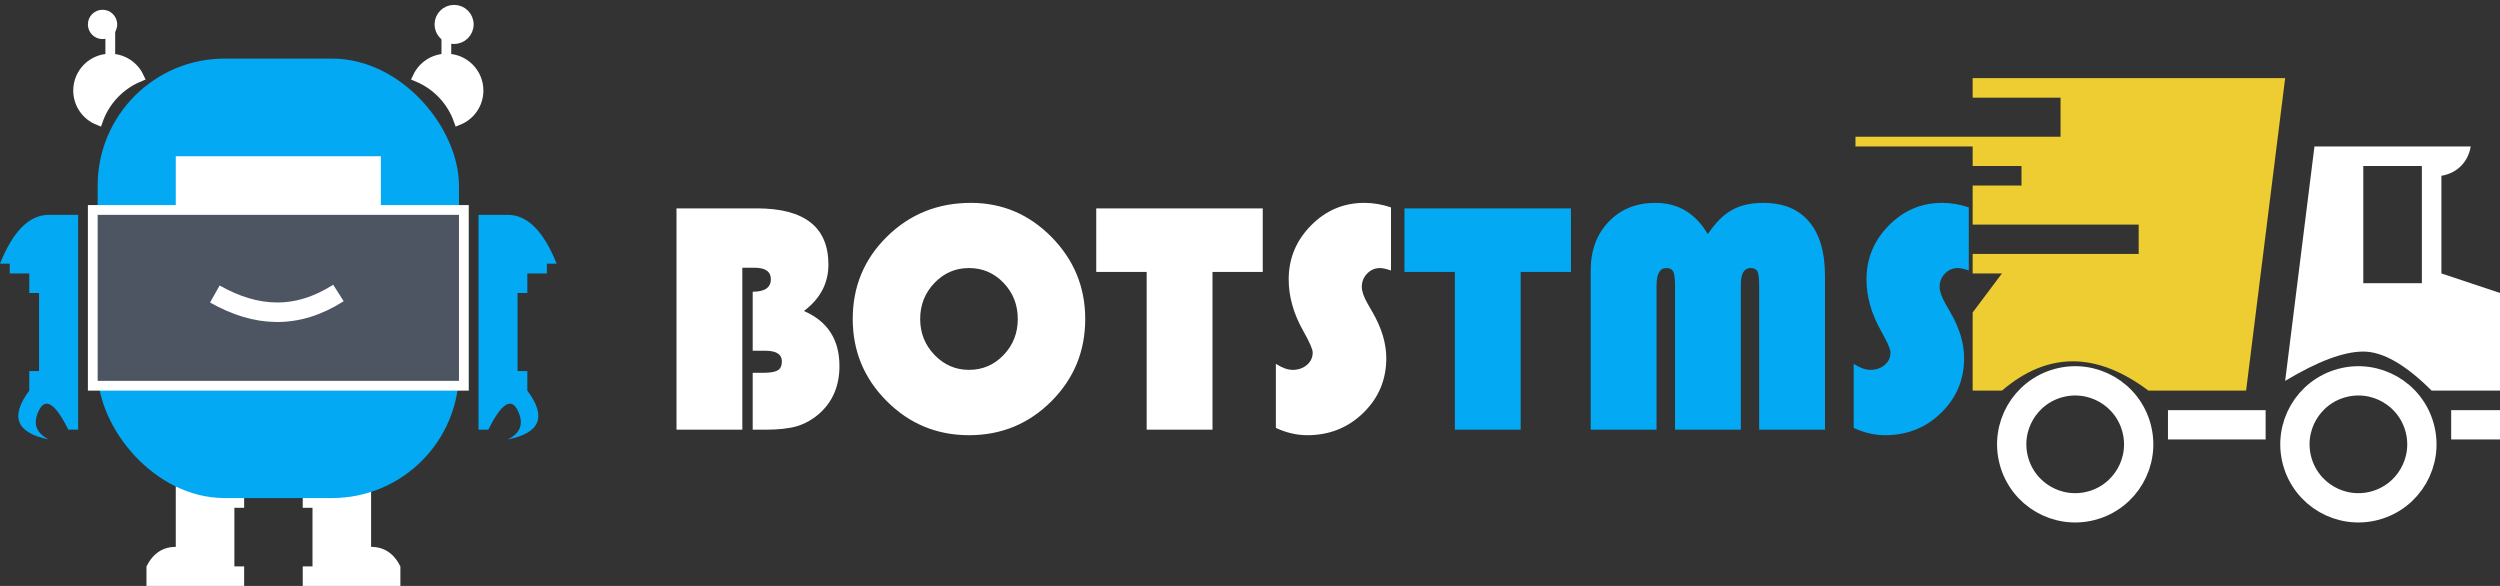
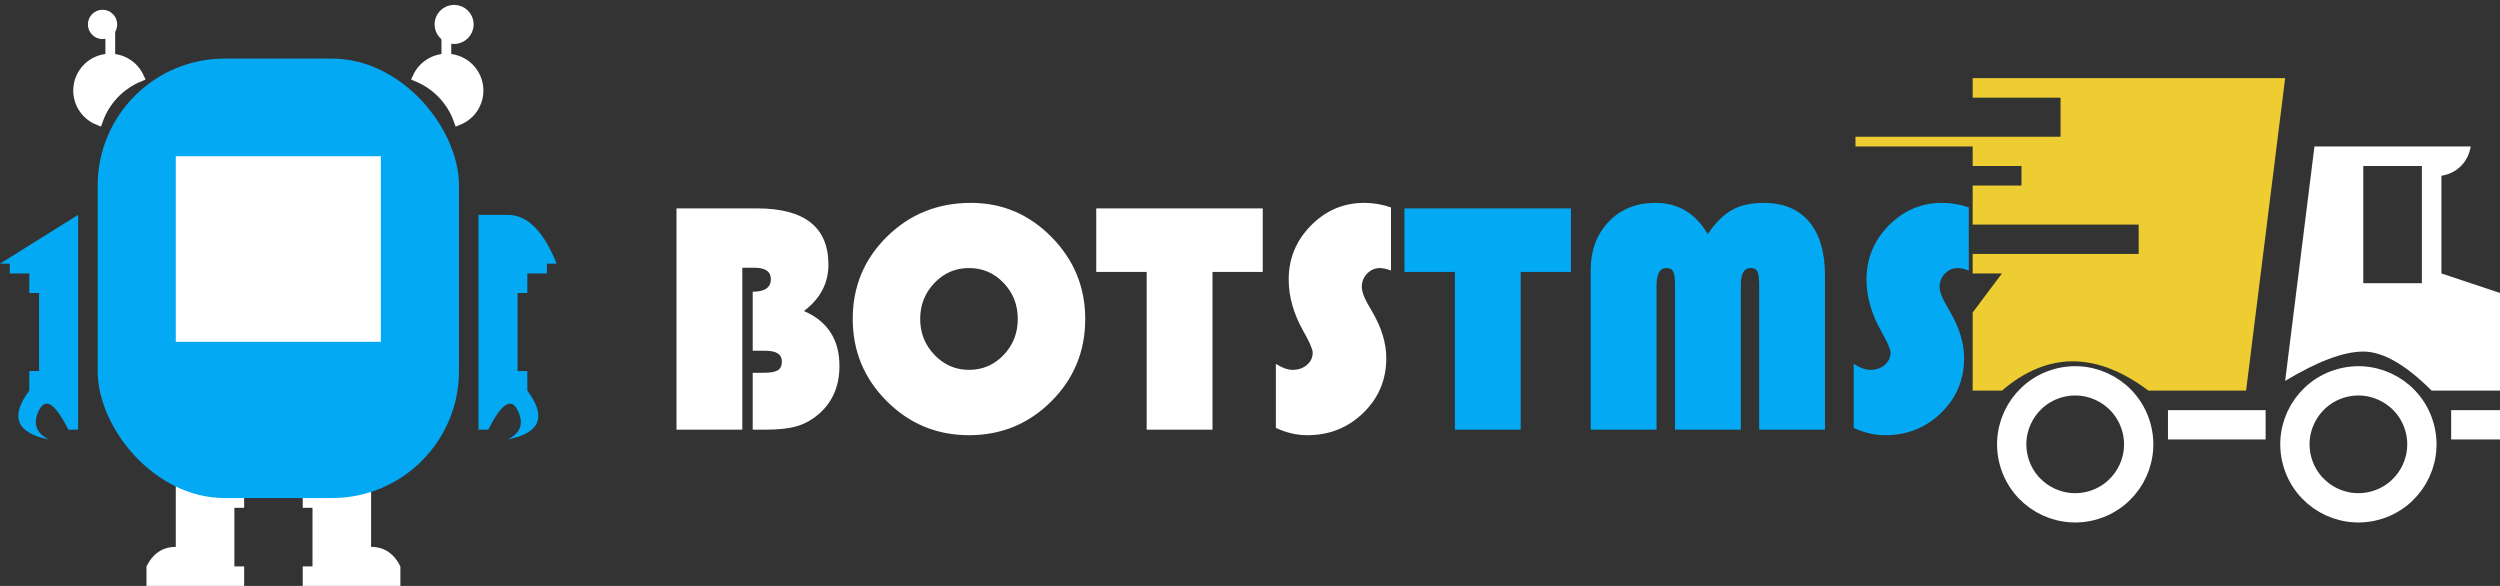
<svg xmlns="http://www.w3.org/2000/svg" width="256px" height="60px" viewBox="0 0 256 60" version="1.1">
  <rect x="0" y="0" width="256" height="60" fill="#333333" stroke="none" />
  <title>logo</title>
  <desc>Created with Sketch.</desc>
  <g id="static" stroke="none" stroke-width="1" fill="none" fill-rule="evenodd">
    <g id="onpage-home" transform="translate(-382, -60)">
      <g id="section">
        <g id="logo" transform="translate(382, 61)">
          <g id="bot">
            <g id="ear" transform="translate(8, 0)" fill="#FFFFFF">
              <circle id="Oval" cx="2.5" cy="1.5" r="1.5" />
              <path d="M3.293,1.871 L3.293,4.612" id="Line-2" stroke="#FFFFFF" stroke-linecap="square" />
              <path d="M2.045,11.305 C0.846,10.82 0,9.644 0,8.271 C0,6.465 1.465,5 3.271,5 C4.581,5 5.712,5.77 6.234,6.883 C4.286,7.695 2.753,9.305 2.045,11.305 Z" id="Combined-Shape" stroke="#FFFFFF" />
            </g>
            <g id="ear" transform="translate(45.5, 6) scale(-1, 1) translate(-45.5, -6) translate(42, 0)" fill="#FFFFFF" stroke="#FFFFFF">
              <circle id="Oval" cx="2.5" cy="1.5" r="1.5" />
              <path d="M3.293,1.871 L3.293,4.612" id="Line-2" stroke-linecap="square" />
              <path d="M2.045,11.305 C0.846,10.82 0,9.644 0,8.271 C0,6.465 1.465,5 3.271,5 C4.581,5 5.712,5.77 6.234,6.883 C4.286,7.695 2.753,9.305 2.045,11.305 Z" id="Combined-Shape" />
            </g>
-             <path d="M8,21 L8,43 L7,43 C5.667,40.333 4.667,39.667 4,41 C3.333,42.333 3.667,43.333 5,44 C1.667,43.333 1,41.667 3,39 L3,37 L4,37 L4,29 L3,29 L3,27 L1,27 L1,26 L0,26 C1.333,22.667 3,21 5,21 L8,21 Z" id="Path-3" fill="#03A9F3" />
+             <path d="M8,21 L8,43 L7,43 C5.667,40.333 4.667,39.667 4,41 C3.333,42.333 3.667,43.333 5,44 C1.667,43.333 1,41.667 3,39 L3,37 L4,37 L4,29 L3,29 L3,27 L1,27 L1,26 L0,26 L8,21 Z" id="Path-3" fill="#03A9F3" />
            <path d="M57,21 L57,43 L56,43 C54.667,40.333 53.667,39.667 53,41 C52.333,42.333 52.667,43.333 54,44 C50.667,43.333 50,41.667 52,39 L52,37 L53,37 L53,29 L52,29 L52,27 L50,27 L50,26 L49,26 C50.333,22.667 52,21 54,21 L57,21 Z" id="Path-3" fill="#03A9F3" transform="translate(53, 32.5) scale(-1, 1) translate(-53, -32.5) " />
            <g id="legs" transform="translate(15, 48)" fill="#FFFFFF">
              <path d="M10,1 L10,3 L9,3 L9,9 L10,9 L10,11 L0,11 L0,9 C0.667,7.667 1.667,7 3,7 L3,0 L10,1 Z" id="Path-4" />
              <path d="M26,1 L26,3 L25,3 L25,9 L26,9 L26,11 L16,11 L16,9 C16.667,7.667 17.667,7 19,7 L19,0 L26,1 Z" id="Path-4" transform="translate(21, 5.5) scale(-1, 1) translate(-21, -5.5) " />
            </g>
            <rect id="Rectangle" fill="#03A9F3" x="10" y="5" width="37" height="45" rx="13" />
            <rect id="Rectangle" stroke="#FFFFFF" stroke-width="2" fill="#FFFFFF" x="19" y="16" width="19" height="17" />
-             <rect id="Rectangle" stroke="#FFFFFF" fill="#4C5561" x="9.5" y="20.5" width="38" height="18" />
            <path d="M22,29.107 C26.224,31.494 30.373,31.731 34.657,29" id="Path-5" stroke="#FFFFFF" stroke-width="2" />
          </g>
          <g id="TRUCK" transform="translate(190, 7)">
            <path d="M12,24 L12,32 L15,32 C19.667,28 24.667,28 30,32 L40,32 L44,0 L12,0 L12,2 L21,2 L21,6 L0,6 L0,7 L12,7 L12,9 L17,9 L17,11 L12,11 L12,15 L29,15 L29,18 L12,18 L12,20 L15,20 L12,24 Z" id="Path" fill="#EDCD31" />
            <path d="M44,31 L47,7 L63,7 C62.865,7.801 62.532,8.468 62,9 C61.468,9.532 60.801,9.865 60,10 L60,20 L66,22 L66,32 L59,32 C56.333,29.333 54,28 52,28 C50,28 47.333,29 44,31 Z M52,9 L52,21 L58,21 L58,9 L52,9 Z" id="Combined-Shape" fill="#FFFFFF" />
            <circle id="Oval" stroke="#FFFFFF" stroke-width="3" transform="translate(22.5, 37.5) rotate(75) translate(-22.5, -37.5) " cx="22.5" cy="37.5" r="6.5" />
            <circle id="Oval" stroke="#FFFFFF" stroke-width="3" transform="translate(51.5, 37.5) rotate(75) translate(-51.5, -37.5) " cx="51.5" cy="37.5" r="6.5" />
            <path d="M33.5,35.5 L40.5,35.5" id="Line" stroke="#FFFFFF" stroke-width="3" stroke-linecap="square" />
            <path d="M62.5,35.5 L64.5,35.5" id="Line" stroke="#FFFFFF" stroke-width="3" stroke-linecap="square" />
          </g>
          <g id="BOTSTMS" transform="translate(69.274, 19.774)" fill-rule="nonzero">
            <path d="M0,0.564 L8.234,0.564 C13.115,0.564 15.556,2.485 15.556,6.325 C15.556,8.229 14.72,9.812 13.049,11.073 C15.473,12.125 16.685,14.001 16.685,16.701 C16.685,18.771 15.971,20.42 14.543,21.648 C13.846,22.235 13.099,22.645 12.302,22.877 C11.505,23.109 10.431,23.226 9.081,23.226 L7.803,23.226 L7.803,17.398 L8.948,17.398 C9.623,17.398 10.099,17.313 10.376,17.141 C10.653,16.97 10.791,16.668 10.791,16.236 C10.791,15.506 10.227,15.141 9.098,15.141 L7.803,15.141 L7.803,9.098 C9.042,9.098 9.662,8.672 9.662,7.819 C9.662,7.034 9.103,6.641 7.985,6.641 L6.74,6.641 L6.74,23.226 L0,23.226 L0,0.564 Z M30.148,0 C33.358,0 36.111,1.168 38.408,3.503 C40.704,5.838 41.853,8.633 41.853,11.887 C41.853,15.196 40.696,18.007 38.383,20.32 C36.07,22.633 33.258,23.79 29.949,23.79 C26.662,23.79 23.856,22.628 21.532,20.304 C19.208,17.979 18.046,15.174 18.046,11.887 C18.046,8.566 19.216,5.755 21.557,3.453 C23.898,1.151 26.762,0 30.148,0 Z M29.949,6.674 C28.566,6.674 27.387,7.183 26.413,8.201 C25.439,9.219 24.952,10.448 24.952,11.887 C24.952,13.326 25.442,14.554 26.421,15.572 C27.401,16.59 28.577,17.1 29.949,17.1 C31.344,17.1 32.525,16.593 33.494,15.581 C34.462,14.568 34.946,13.337 34.946,11.887 C34.946,10.437 34.462,9.206 33.494,8.193 C32.525,7.18 31.344,6.674 29.949,6.674 Z M54.885,7.072 L54.885,23.226 L48.145,23.226 L48.145,7.072 L42.981,7.072 L42.981,0.564 L60.031,0.564 L60.031,7.072 L54.885,7.072 Z M73.163,0.465 L73.163,6.923 C72.676,6.757 72.3,6.674 72.034,6.674 C71.525,6.674 71.088,6.862 70.723,7.238 C70.357,7.615 70.175,8.068 70.175,8.6 C70.175,9.053 70.374,9.629 70.772,10.326 L71.287,11.223 C72.217,12.839 72.682,14.399 72.682,15.904 C72.682,18.107 71.899,19.972 70.333,21.499 C68.766,23.026 66.855,23.79 64.597,23.79 C63.512,23.79 62.438,23.541 61.376,23.043 L61.376,16.485 C62.018,16.895 62.588,17.1 63.086,17.1 C63.673,17.1 64.162,16.931 64.555,16.593 C64.948,16.256 65.145,15.832 65.145,15.323 C65.145,14.991 64.829,14.266 64.198,13.148 C63.191,11.378 62.688,9.607 62.688,7.836 C62.688,5.7 63.448,3.86 64.97,2.316 C66.492,0.772 68.31,0 70.424,0 C71.354,0 72.267,0.155 73.163,0.465 Z" id="BOTS" fill="#FFFFFF" />
            <path d="M86.444,7.072 L86.444,23.226 L79.704,23.226 L79.704,7.072 L74.541,7.072 L74.541,0.564 L91.591,0.564 L91.591,7.072 L86.444,7.072 Z M93.616,23.226 L93.616,6.89 C93.616,4.864 94.23,3.21 95.459,1.926 C96.688,0.642 98.281,0 100.24,0 C102.564,0 104.352,1.068 105.603,3.204 C106.366,2.053 107.185,1.231 108.06,0.739 C108.934,0.246 110.013,0 111.297,0 C113.333,0 114.894,0.642 115.979,1.926 C117.063,3.21 117.605,5.058 117.605,7.471 L117.605,23.226 L110.865,23.226 L110.865,8.483 C110.865,7.753 110.807,7.269 110.691,7.031 C110.575,6.793 110.34,6.674 109.985,6.674 C109.321,6.674 108.989,7.238 108.989,8.367 L108.989,23.226 L102.249,23.226 L102.249,8.483 C102.249,7.764 102.188,7.283 102.066,7.039 C101.945,6.796 101.707,6.674 101.353,6.674 C100.688,6.674 100.356,7.277 100.356,8.483 L100.356,23.226 L93.616,23.226 Z M132.331,0.465 L132.331,6.923 C131.844,6.757 131.468,6.674 131.202,6.674 C130.693,6.674 130.256,6.862 129.891,7.238 C129.525,7.615 129.343,8.068 129.343,8.6 C129.343,9.053 129.542,9.629 129.94,10.326 L130.455,11.223 C131.385,12.839 131.85,14.399 131.85,15.904 C131.85,18.107 131.067,19.972 129.5,21.499 C127.934,23.026 126.022,23.79 123.765,23.79 C122.68,23.79 121.606,23.541 120.544,23.043 L120.544,16.485 C121.186,16.895 121.756,17.1 122.254,17.1 C122.84,17.1 123.33,16.931 123.723,16.593 C124.116,16.256 124.312,15.832 124.312,15.323 C124.312,14.991 123.997,14.266 123.366,13.148 C122.359,11.378 121.855,9.607 121.855,7.836 C121.855,5.7 122.616,3.86 124.138,2.316 C125.66,0.772 127.478,0 129.592,0 C130.521,0 131.435,0.155 132.331,0.465 Z" id="TMS" fill="#03A9F3" />
          </g>
        </g>
      </g>
    </g>
  </g>
</svg>